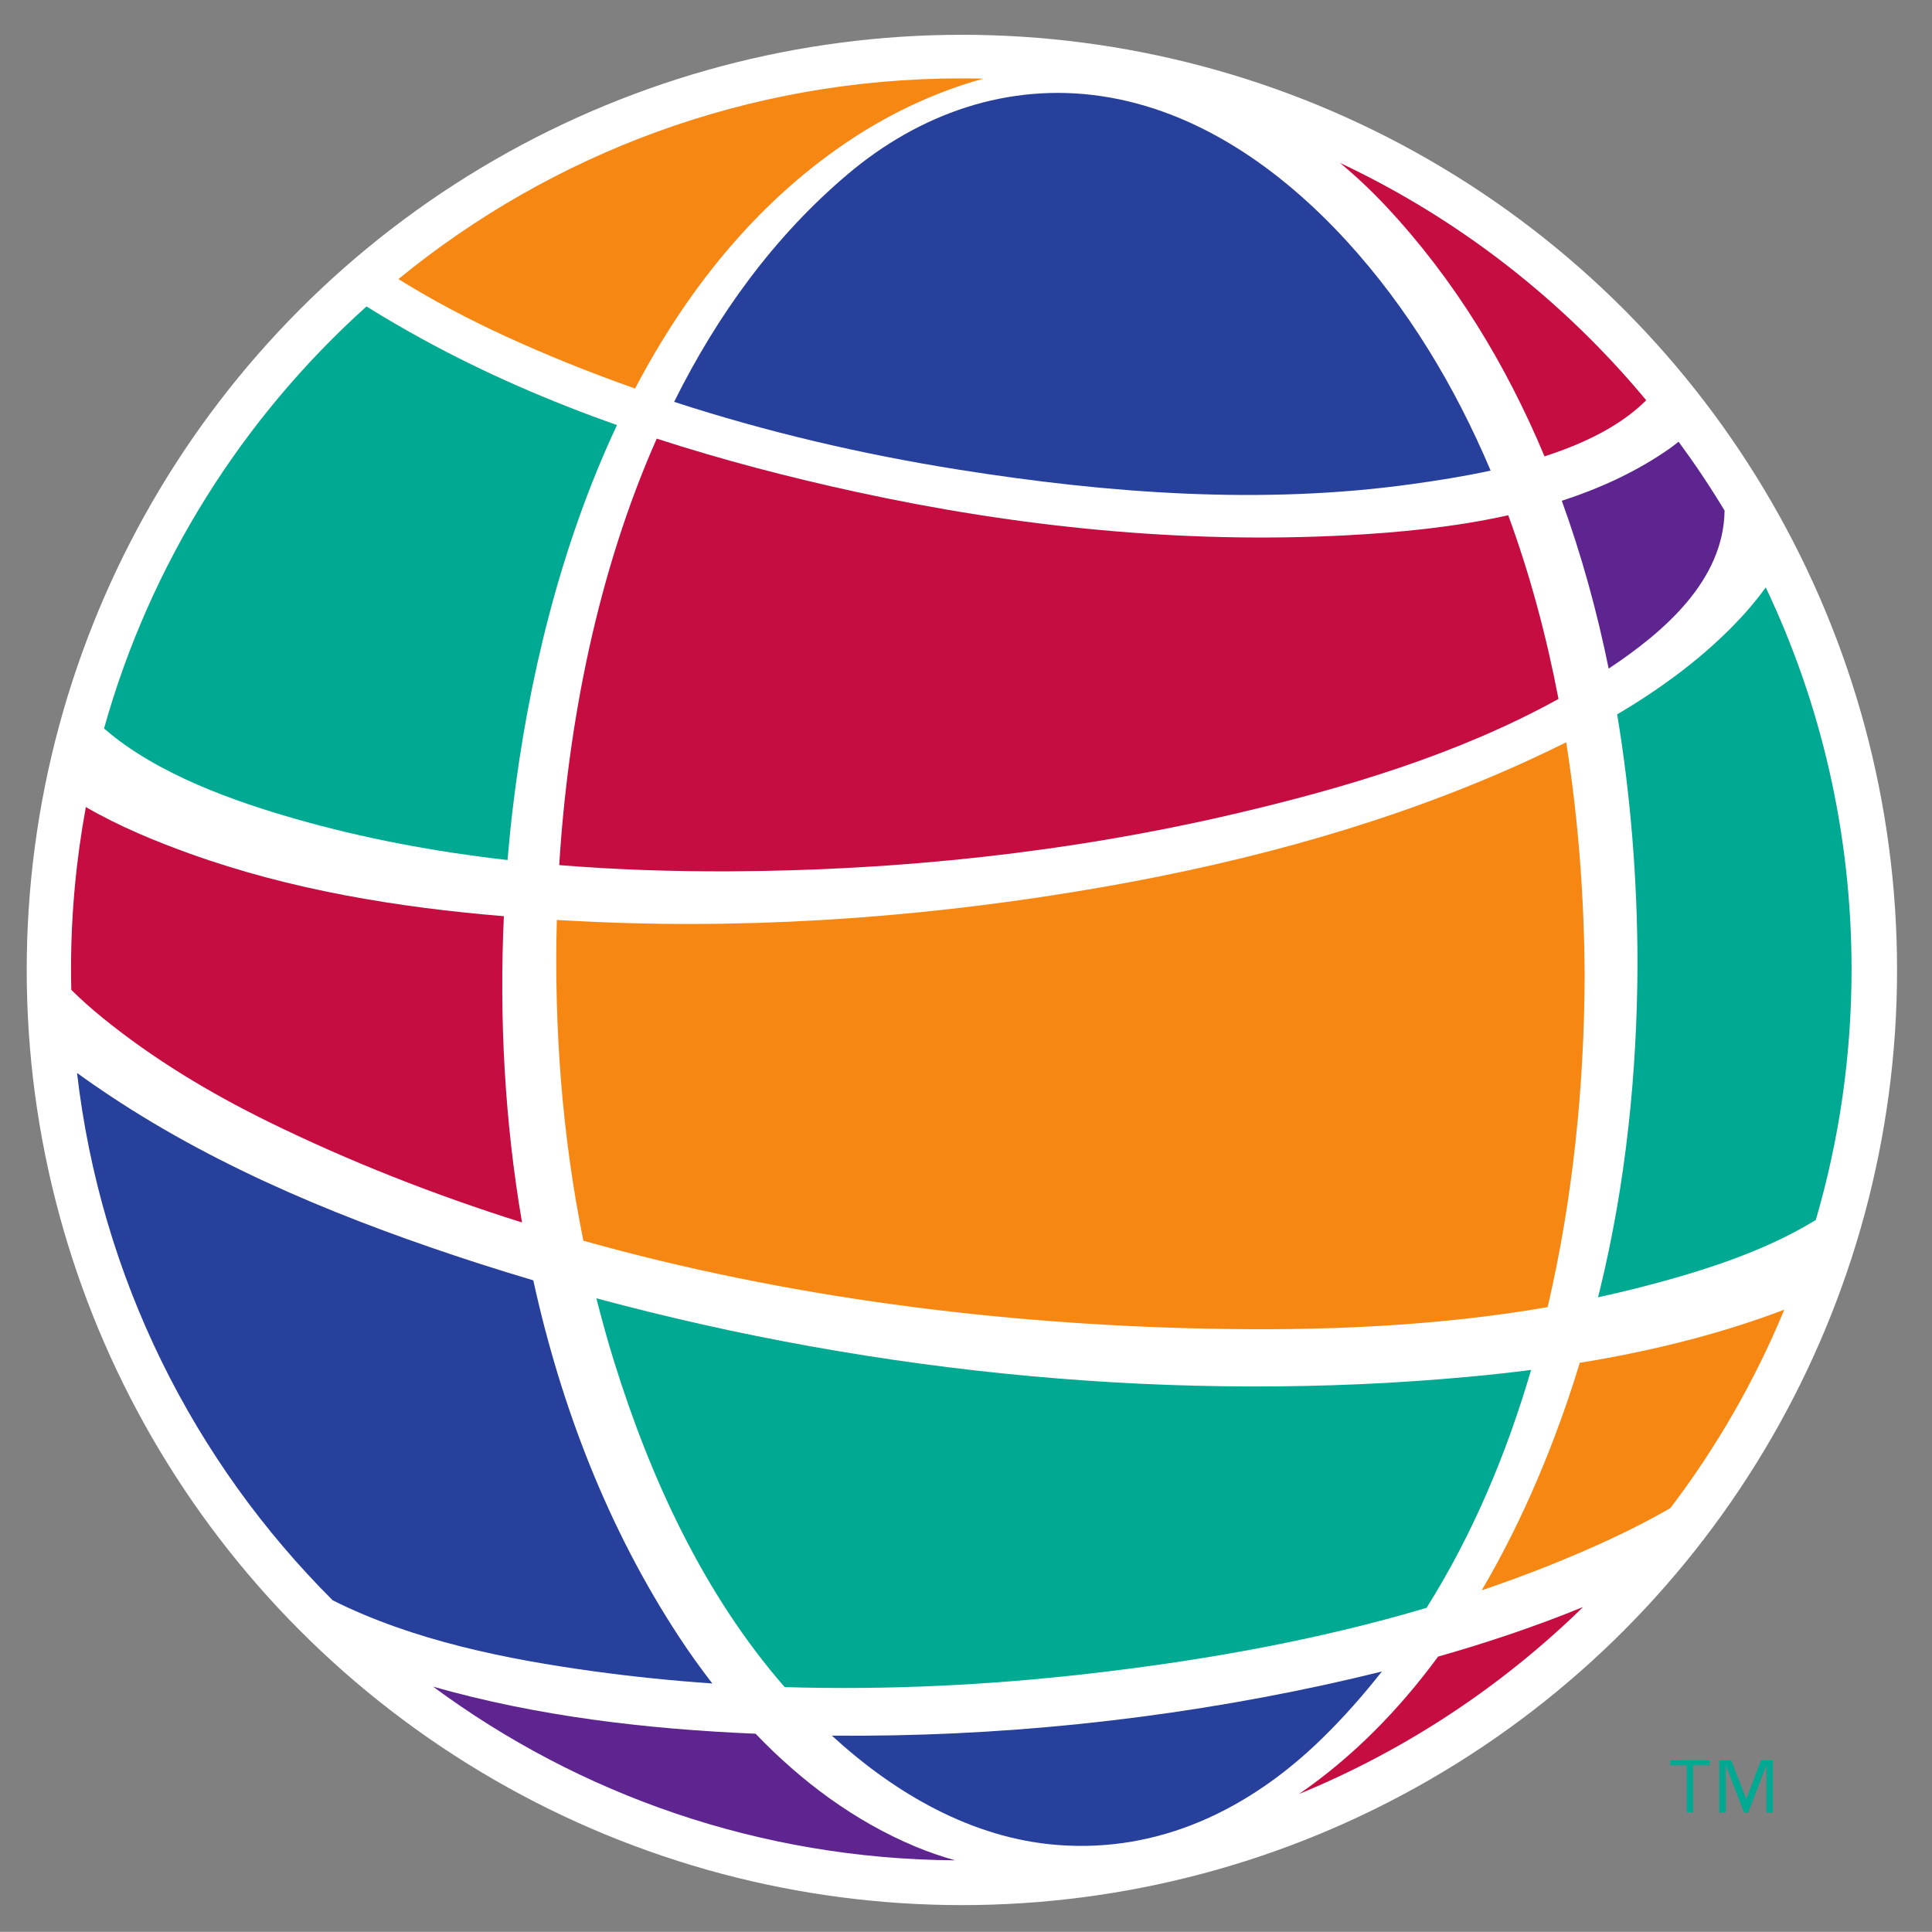
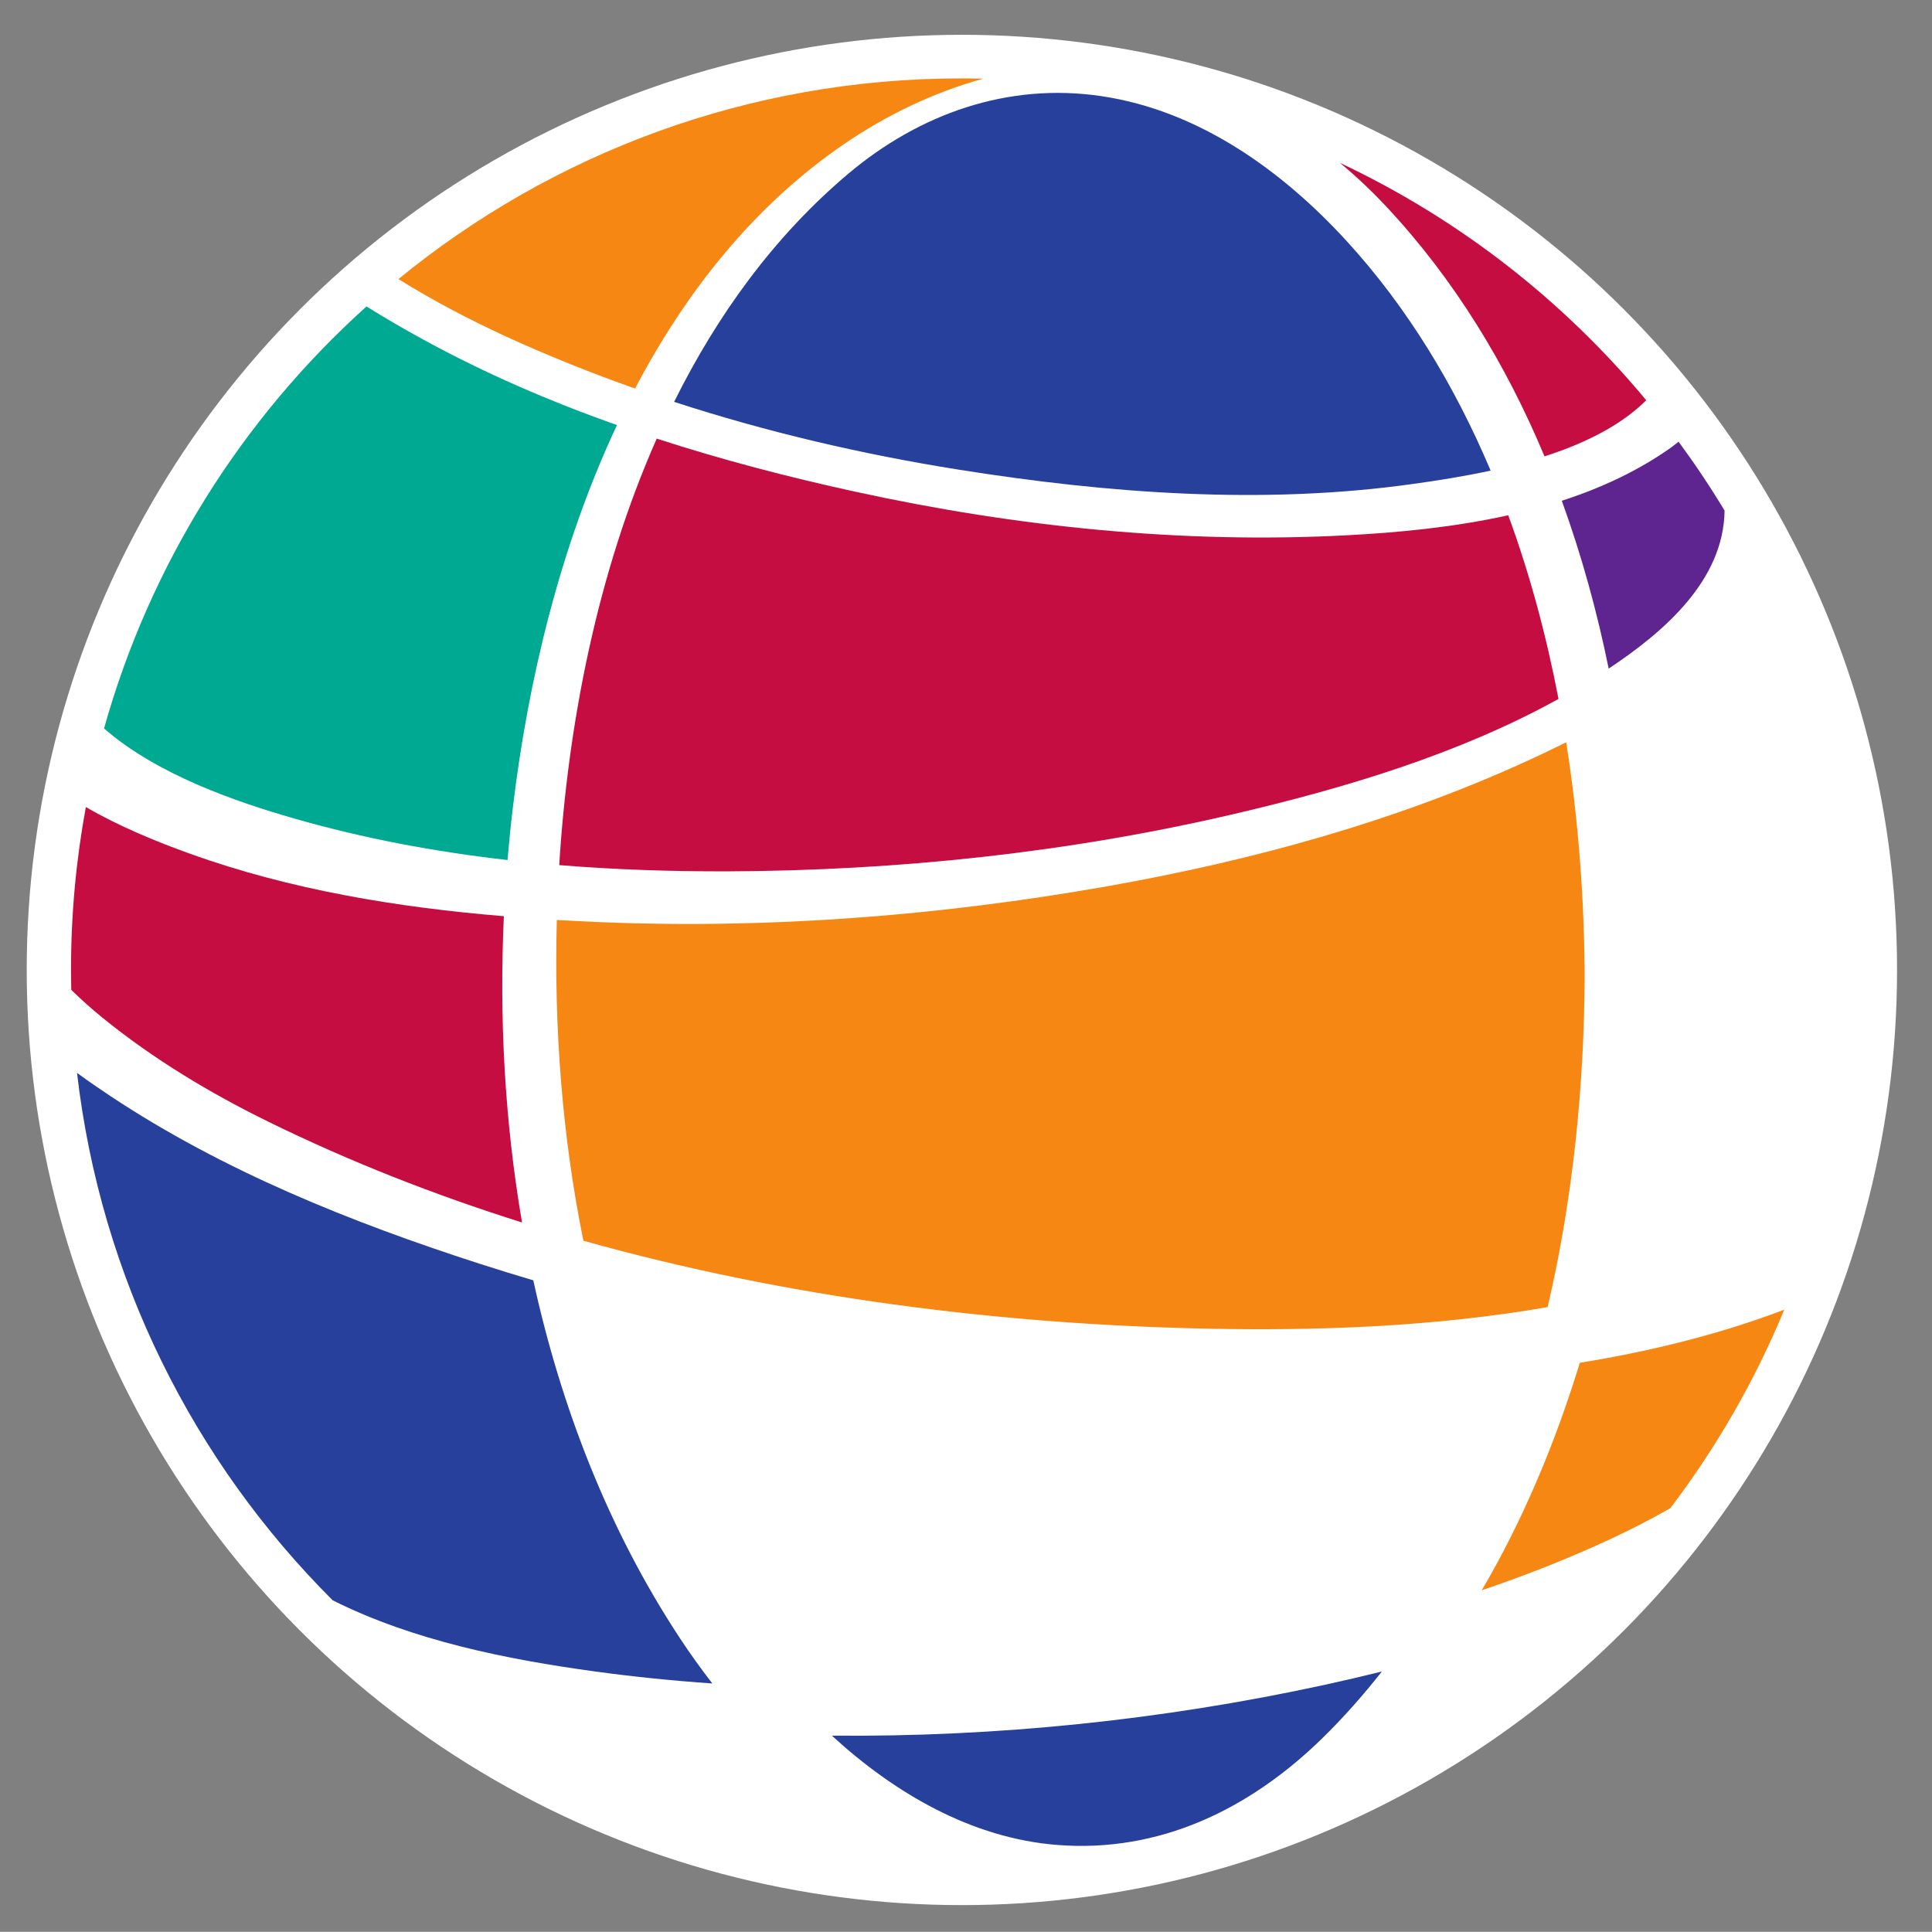
<svg xmlns="http://www.w3.org/2000/svg" xmlns:ns1="http://www.inkscape.org/namespaces/inkscape" xmlns:ns2="http://sodipodi.sourceforge.net/DTD/sodipodi-0.dtd" version="1.1" width="216.924" height="216.906" id="svg2" xml:space="preserve" ns1:version="0.91 r13725" ns2:docname="FutureCom-Logo-white.svg">
  <rect width="100%" height="100%" fill="#808080" stroke="none" />
  <ns2:namedview pagecolor="#ffffff" bordercolor="#666666" borderopacity="1" objecttolerance="10" gridtolerance="10" guidetolerance="10" ns1:pageopacity="0" ns1:pageshadow="2" ns1:window-width="1863" ns1:window-height="1056" id="namedview27" showgrid="false" ns1:zoom="2.1760553" ns1:cx="-0.91009159" ns1:cy="108.45312" ns1:window-x="57" ns1:window-y="24" ns1:window-maximized="1" ns1:current-layer="svg2" />
  <defs id="defs6">
    <clipPath id="clipPath18">
      <path d="M 0,3099.79 0,0 l 2923.74,0 0,3099.79 -2923.74,0 z" id="path20" />
    </clipPath>
  </defs>
  <circle style="opacity:1;fill:#ffffff;fill-opacity:1;stroke:none;stroke-width:5;stroke-linecap:round;stroke-linejoin:miter;stroke-miterlimit:4;stroke-dasharray:none;stroke-opacity:1" id="path4183" cx="108" cy="108.906" r="105" />
  <g transform="matrix(1.152,0,0,-1.153,-54.291,292.415)" id="g10">
    <g transform="scale(0.1,0.1)" id="g12">
      <g id="g14">
        <g transform="translate(0,-192)" id="g3097">
          <path d="m 1181.44,1879.6 c 165.39,0.69 331.68,18.28 492.93,55.94 107.34,25.06 218.32,58.07 315.89,111.95 -11.64,60.82 -27.73,121.04 -48.98,178.87 -52.5,-11.64 -106.8,-16.88 -157.97,-19.53 -159.96,-8.36 -320.94,8.18 -477.27,42.21 -65.23,14.17 -130.54,31.13 -194.68,51.95 -57.97,-130.76 -86.49,-277.85 -95.04,-415.31 55,-4.48 110.19,-6.27 165.12,-6.08" id="path74" style="fill:#c60d42;fill-opacity:1;fill-rule:nonzero;stroke:none" ns1:connector-curvature="0" />
-           <path d="m 1902.72,1387.4 c -281.52,-25.98 -575.35,2.38 -850.19,76.44 5.31,-20.68 10.94,-41.35 17.34,-61.78 35.32,-113.43 87.35,-226.62 166.21,-316.83 99.65,-3.01 199.65,1.85 298.48,13.32 110.08,12.65 220.47,32.28 327.11,63.85 44.65,70.93 77.89,149.68 101.87,231.68 -20.23,-2.6 -40.54,-4.83 -60.82,-6.68" id="path76" style="fill:#00a991;fill-opacity:1;fill-rule:nonzero;stroke:none" ns1:connector-curvature="0" />
          <path d="m 1128.31,2336.79 c 90.31,-29.4 183.36,-51.06 276.64,-65.9 145.78,-23.2 297.27,-34.69 444.02,-13.96 21.65,3 47.86,7.01 75.16,12.91 -34.8,82.24 -80.82,158.59 -140.43,223.65 -63.2,68.94 -144.33,126.97 -238.83,140.99 -91.25,13.56 -177.77,-17.16 -247.42,-76.05 -71.6,-60.49 -127.03,-136.91 -169.14,-221.64" id="path78" style="fill:#27409b;fill-opacity:1;fill-rule:nonzero;stroke:none" ns1:connector-curvature="0" />
          <path d="m 2039.17,2077.04 c 53.75,35.61 112.03,85.69 112.97,153.87 -13.91,23.05 -28.91,45.47 -44.85,67.11 -2.57,-2.03 -5.11,-4.14 -7.85,-6.06 -32.07,-22.65 -68.08,-39.21 -105.97,-51.48 19.29,-53.05 34.37,-107.85 45.7,-163.44" id="path80" style="fill:#5e2590;fill-opacity:1;fill-rule:nonzero;stroke:none" ns1:connector-curvature="0" />
          <path d="m 2011.04,1401.03 c -23.12,-75.49 -54.53,-151.9 -95.62,-221.56 21.87,7.44 43.71,15.39 65.16,23.94 40.46,16.23 80.78,34.26 118.71,56.08 44.84,58.98 82.3,123.86 111.05,193.32 -1.95,-0.75 -3.9,-1.49 -5.82,-2.23 -62.3,-23.15 -127.54,-38.83 -193.48,-49.55" id="path82" style="fill:#f68712;fill-opacity:1;fill-rule:nonzero;stroke:none" ns1:connector-curvature="0" />
          <path d="m 1165.54,1088.74 c -11.33,14.67 -22.15,29.71 -32.23,45.08 -68.87,104.67 -115.08,223.56 -142.263,347.52 -17.617,5.22 -35.235,10.65 -52.656,16.25 -125.039,40.35 -249.496,90.25 -359.453,163.14 -10.708,7.07 -21.641,14.63 -32.583,22.58 23.125,-199.74 113.989,-378.82 249.18,-513.57 78.637,-39.4 170.117,-57.56 254.965,-69.2 38.2,-5.25 76.64,-9.12 115.04,-11.8" id="path84" style="fill:#27409b;fill-opacity:1;fill-rule:nonzero;stroke:none" ns1:connector-curvature="0" />
          <path d="m 757.844,1931.11 c 67.926,-19.52 137.652,-32.49 208.086,-40.49 1.48,17.32 3.203,34.57 5.269,51.66 14.653,122.2 45.941,253.88 101.411,371.89 -65.28,23.07 -128.872,50.45 -189.18,83.5 -18.481,10.1 -36.836,20.74 -54.961,32.03 -120.664,-108.46 -210.742,-250.25 -255.781,-410.94 51.558,-45.06 129.136,-71.58 185.156,-87.65" id="path86" style="fill:#00a991;fill-opacity:1;fill-rule:nonzero;stroke:none" ns1:connector-curvature="0" />
          <path d="m 1550.34,1865.05 c -163.05,-28.73 -330.15,-41.84 -495.58,-34.84 -13.56,0.6 -27.15,1.27 -40.79,2.05 -2.73,-104.44 5.04,-209.77 25.9,-312.35 197.46,-55.39 405.24,-81.36 606.25,-85.6 110.63,-2.36 223.75,1.95 333.56,20.94 25.11,107.18 35.7,217.81 36.05,322.14 -0.31,74.05 -5.78,151.16 -17.97,227.9 -11.91,-5.96 -23.9,-11.68 -35.82,-17.15 -130.43,-59.91 -270.62,-98.17 -411.6,-123.09" id="path88" style="fill:#f68712;fill-opacity:1;fill-rule:nonzero;stroke:none" ns1:connector-curvature="0" />
          <path d="m 1282.06,1037.94 c 61.06,-55.97 136.17,-99.88 219.65,-106.44 99.73,-7.85 187.5,34.84 257.97,103.55 21.01,20.47 40.35,42.4 58.44,65.37 -18.87,-4.68 -37.78,-9.08 -56.68,-13.2 -157.11,-34.04 -318.6,-50.72 -479.38,-49.28" id="path90" style="fill:#27409b;fill-opacity:1;fill-rule:nonzero;stroke:none" ns1:connector-curvature="0" />
          <path d="m 1822.41,2526.96 c 66.37,-70.85 116.84,-153.9 154.22,-243.24 37.93,12.21 73.95,29.48 99.14,54.63 -80.9,97.33 -182.65,176.66 -298.48,231.15 15.94,-13.24 31.02,-27.46 45.12,-42.54" id="path92" style="fill:#c60d42;fill-opacity:1;fill-rule:nonzero;stroke:none" ns1:connector-curvature="0" />
          <path d="m 963.855,2400.71 c 41.255,-18.92 83.515,-35.83 126.405,-50.95 49.69,94.67 116.33,178.47 204.14,238.38 41.25,28.12 87.19,50.13 135.24,63.4 -7.11,0.17 -14.26,0.25 -21.45,0.25 -208.12,0 -399.1,-73.28 -548.588,-195.43 33.472,-20.82 68.472,-39.18 104.253,-55.65" id="path94" style="fill:#f68712;fill-opacity:1;fill-rule:nonzero;stroke:none" ns1:connector-curvature="0" />
-           <path d="m 2158.58,2116.79 c -32.69,-32.87 -70.82,-60.49 -111.13,-84.36 13.44,-80.74 19.61,-162.44 19.84,-241.62 -0.31,-107.32 -11.32,-214.96 -36.79,-319.29 -0.55,-2.25 -1.13,-4.48 -1.72,-6.68 13.2,2.83 26.25,5.86 39.34,9.2 52.73,13.51 119.33,33.02 172.92,66.07 22.66,77.4 34.85,159.24 34.85,244 0,133.15 -30,259.26 -83.63,372 -10.16,-14.11 -21.72,-27.29 -33.68,-39.32" id="path96" style="fill:#00a991;fill-opacity:1;fill-rule:nonzero;stroke:none" ns1:connector-curvature="0" />
          <path d="m 540.73,1764.19 c 9.922,-9.73 20.239,-18.85 30.469,-27.15 49.414,-40.13 104.145,-73.02 161.25,-101.07 79.336,-38.93 162.348,-71.5 247.617,-98.3 -16.914,98.61 -22.3,199.51 -17.695,298.26 -103.98,8.57 -208.394,25.76 -306.055,60.9 -32.808,11.78 -68.589,26.4 -101.367,45.39 -9.453,-51.29 -14.453,-104.1 -14.453,-158.11 0,-6.68 0.156,-13.32 0.234,-19.92" id="path98" style="fill:#c60d42;fill-opacity:1;fill-rule:nonzero;stroke:none" ns1:connector-curvature="0" />
-           <path d="m 1872.92,1114.93 c -38.2,-51.91 -83.16,-97.81 -135.51,-133.78 103.87,42.61 197.7,104.84 276.84,182.07 -46.06,-18.79 -93.36,-34.69 -141.33,-48.29" id="path100" style="fill:#c60d42;fill-opacity:1;fill-rule:nonzero;stroke:none" ns1:connector-curvature="0" />
-           <path d="m 1363.78,929.78 c -59.53,24.8 -111.56,63.63 -156.06,110.04 -105.74,4.45 -212.654,16.87 -314.329,45.84 142.499,-105.22 318.359,-167.87 508.829,-169.12 -12.97,3.63 -25.82,8 -38.44,13.24" id="path102" style="fill:#5e2590;fill-opacity:1;fill-rule:nonzero;stroke:none" ns1:connector-curvature="0" />
-           <path d="m 2199.15,963.14 -6.26,0 0,45.43 -0.24,0 -17.47,-45.43 -4.11,0 -17.47,45.43 -0.24,0 0,-45.43 -6.27,0 0,50.73 11.57,0 14.47,-37.48 0.23,0 14.23,37.48 11.56,0 0,-50.73 z m -61.45,45.91 -16.16,0 0,-45.91 -6.27,0 0,45.91 -16.14,0 0,4.82 38.57,0 0,-4.82" id="path104" style="fill:#00a991;fill-opacity:1;fill-rule:nonzero;stroke:none" ns1:connector-curvature="0" />
        </g>
      </g>
    </g>
  </g>
</svg>